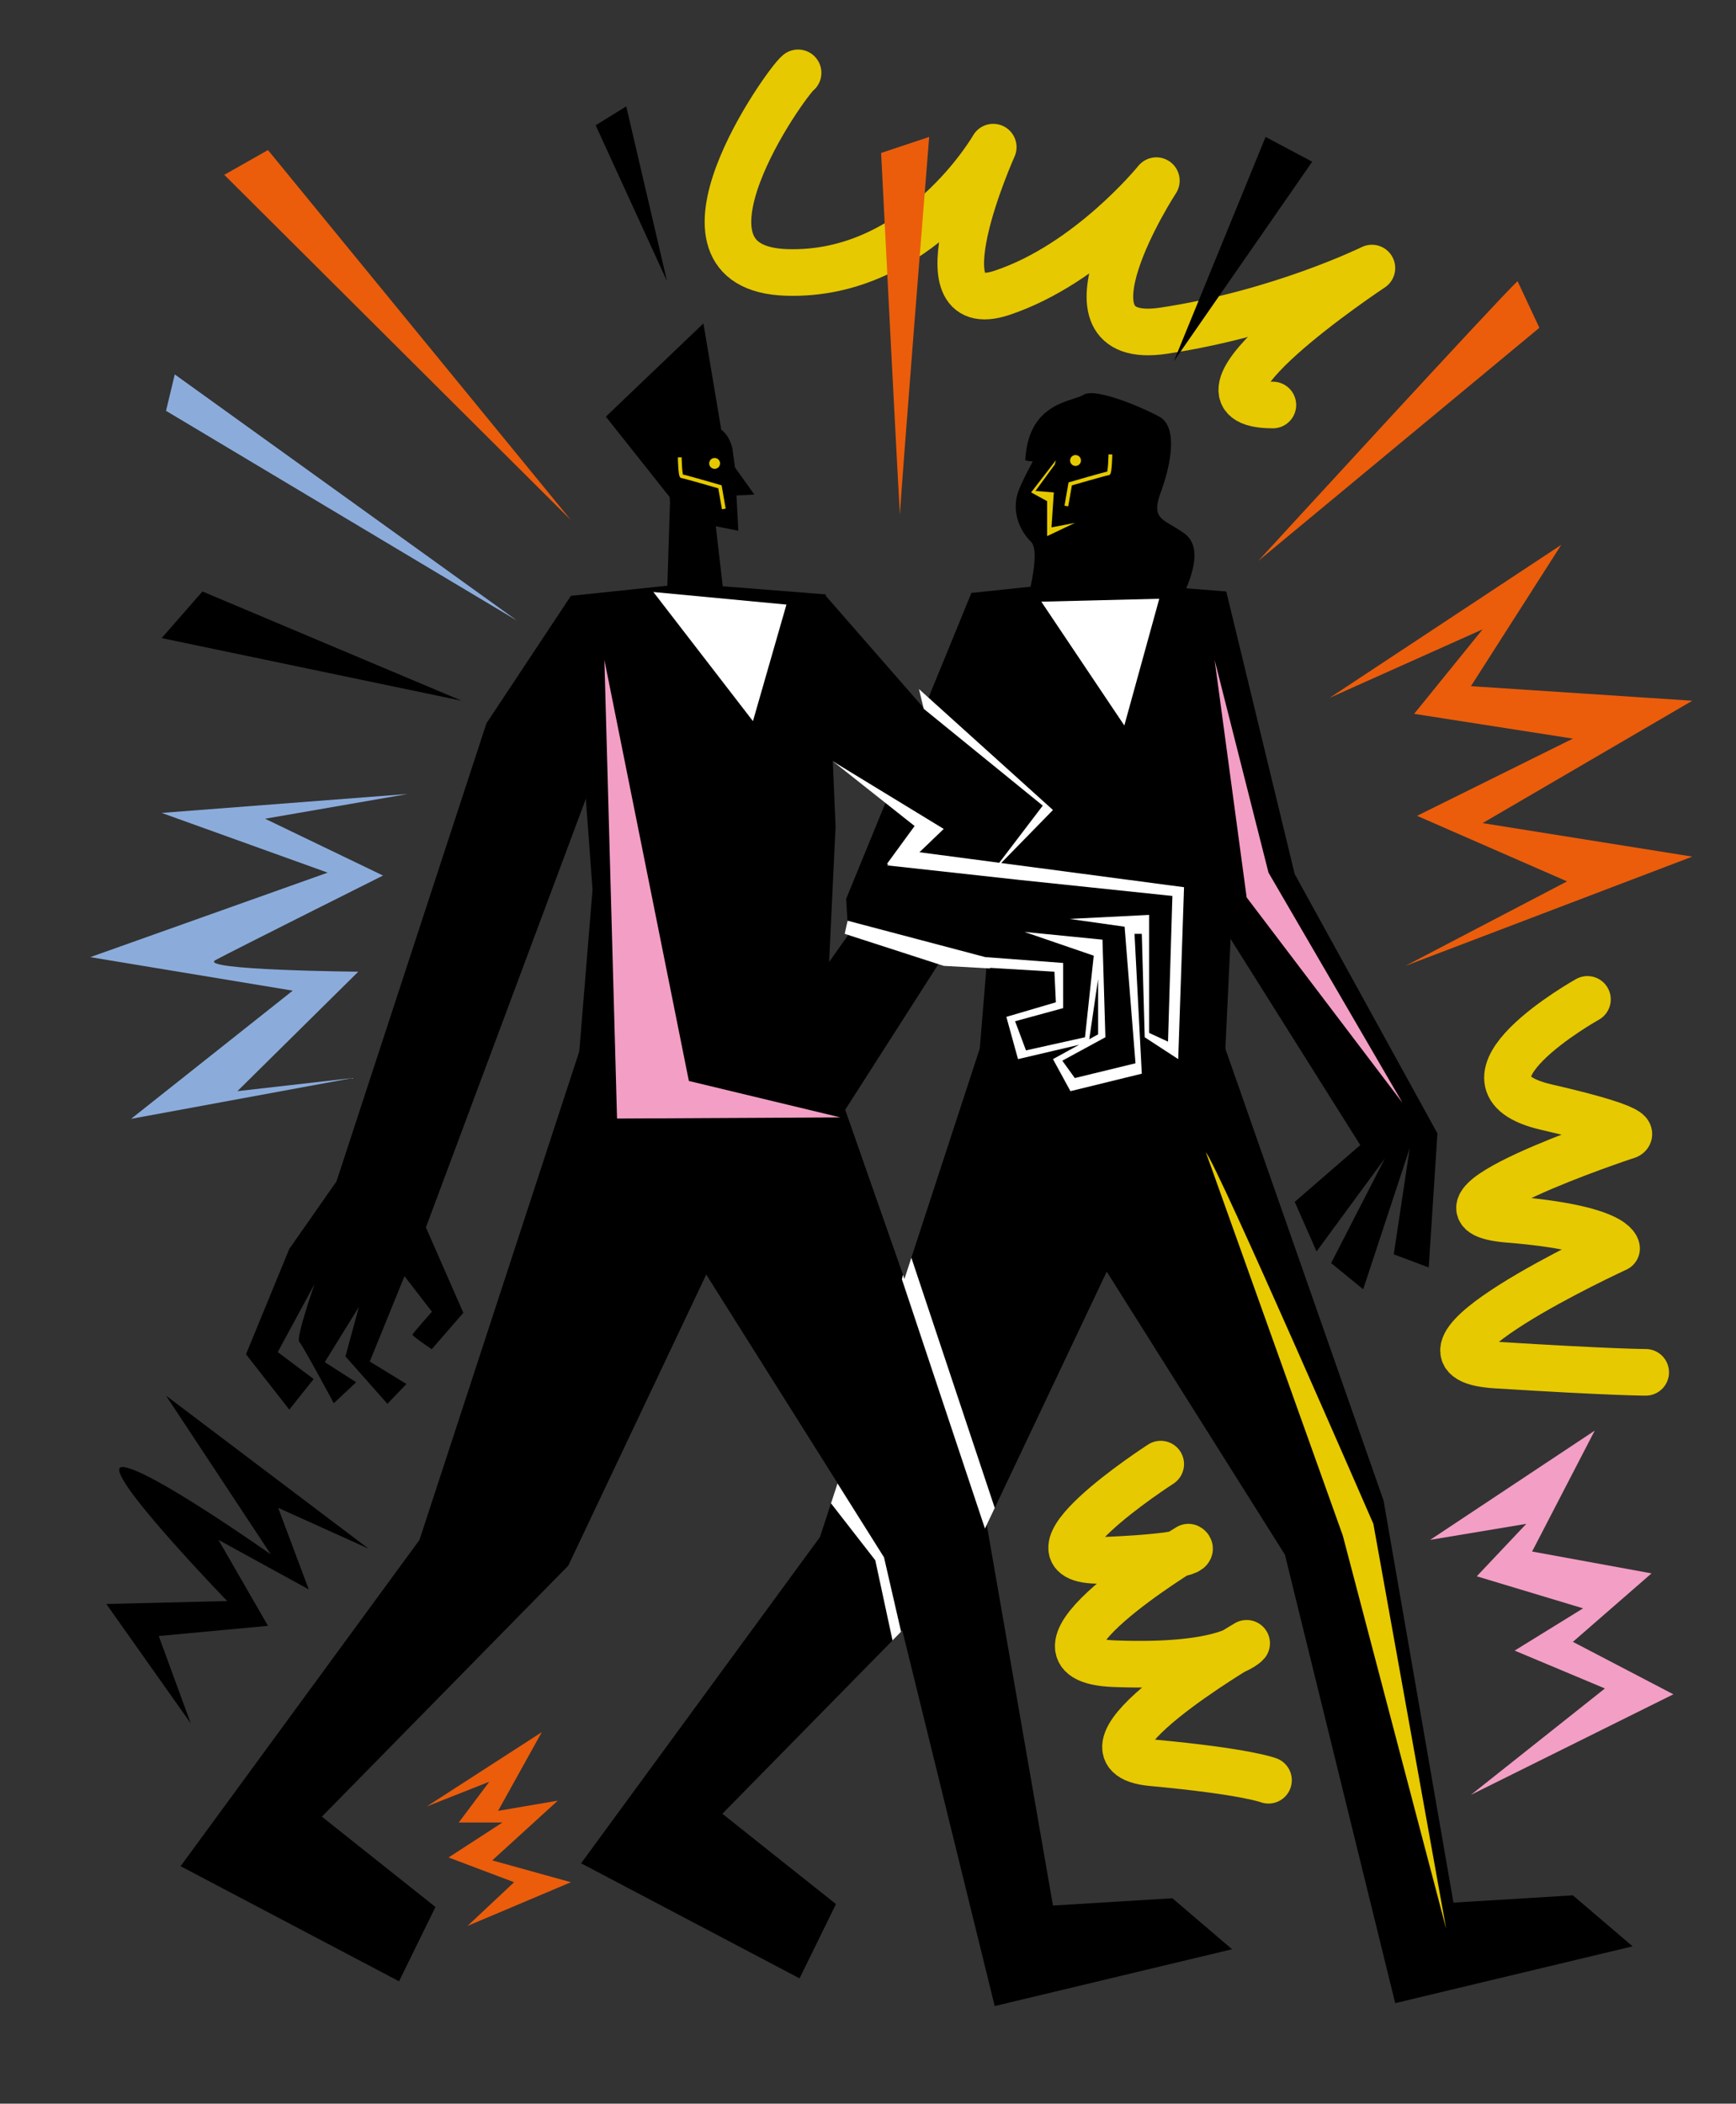
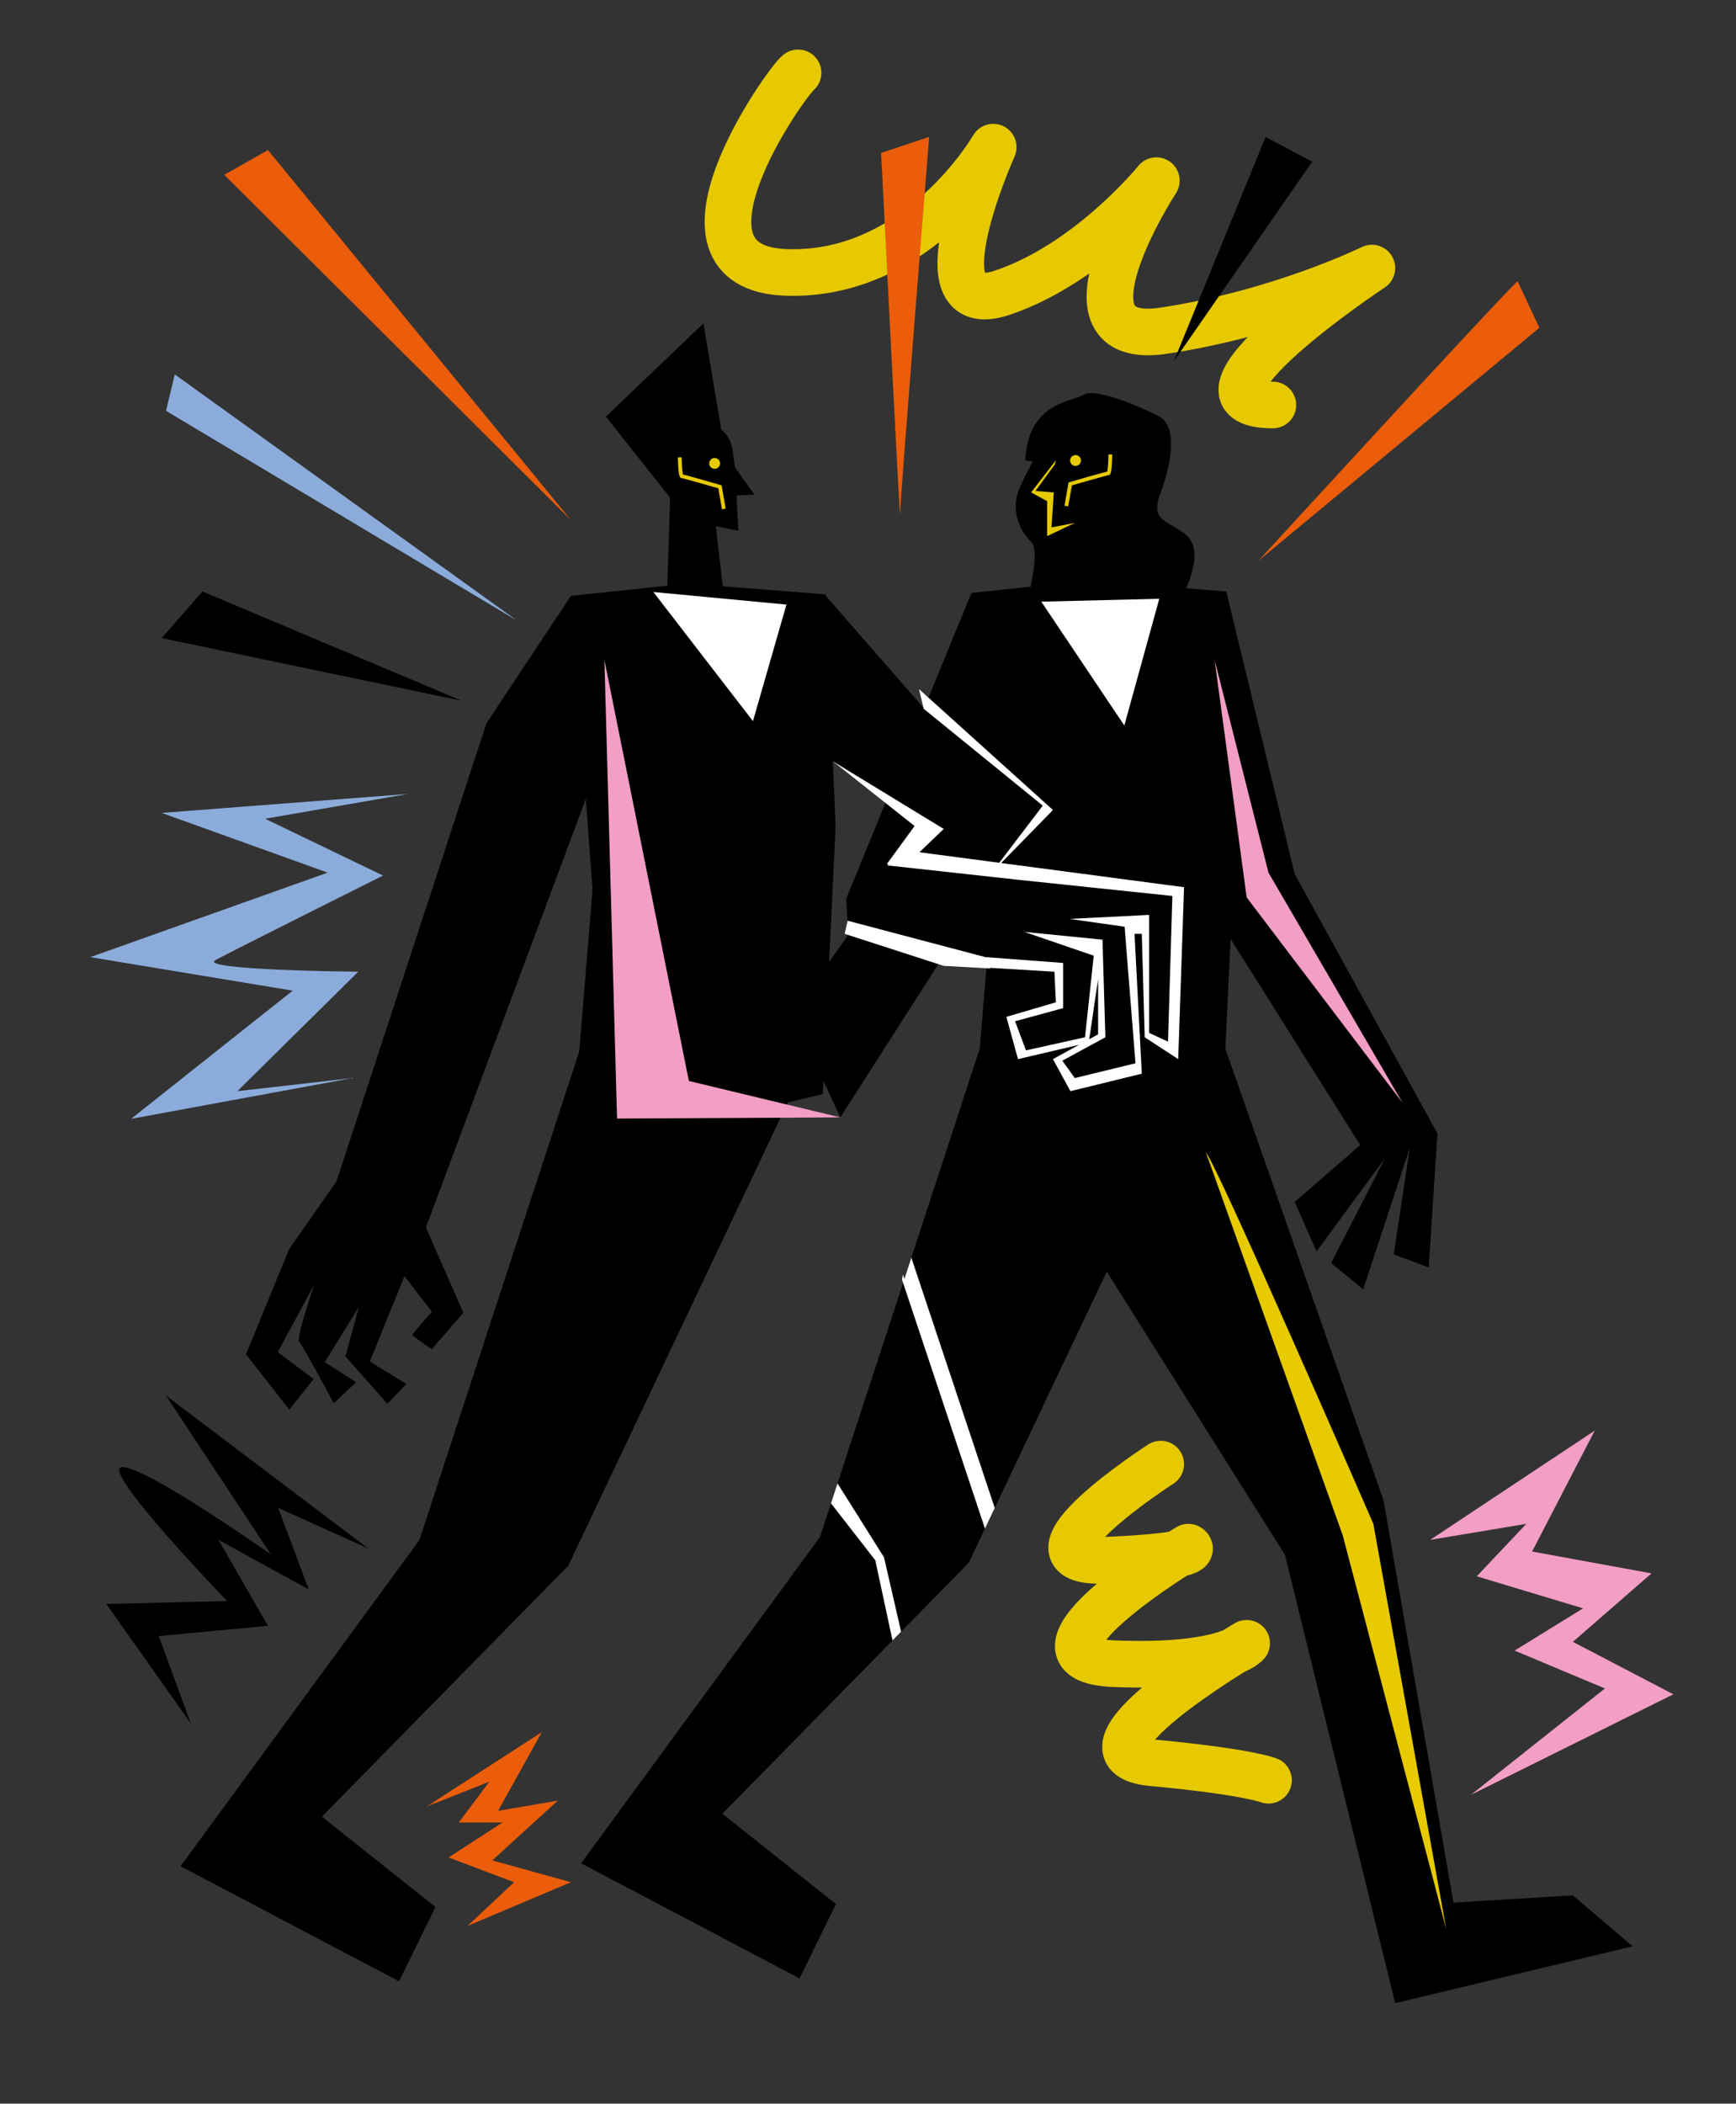
<svg xmlns="http://www.w3.org/2000/svg" id="Capa_1" data-name="Capa 1" viewBox="0 0 1192 1444">
  <rect x="0" y="0" width="1192" height="1444" fill="#333333" stroke="none" />
  <title>Mesa de trabajo 15</title>
  <path d="M828,440c-4-8-21-18-16-30s15-34,1-44-23-9-16-28,12-45-1-52-44-20-52-15-38,5-40,45a27.46,27.46,0,0,0,5.18.72c-4.28,7.89-8.49,16.2-10.18,21.28-4,12,0,25,9,34s-10,66-10,66l42-15,.88-12.15,26.69-5c-.26,30.83-4.23,49.37,14.43,53.1C802,463,832,448,828,440Z" />
  <path d="M505.67,340.1l12.3-.64-13.3-18.56-1.8-13.16c-1.14-4.68-3.37-9.63-7.65-12.83L483,222l-67,64,43.82,55.21.23,3.55-2,62.47,39.61,7.35-6.16-53.33,15.47,3.07Z" />
  <circle cx="738.5" cy="316.09" r="3.73" fill="#e6ca00" />
  <path d="M732.19,347.34l2.66-15.18s25-7.28,26.16-7.23,1.43-13,1.43-13" fill="none" stroke="#e6ca00" stroke-miterlimit="10" stroke-width="2.61" />
  <polygon points="734.18 399.93 667 407 681.85 608.69 667 790 840 749 848.73 565.31 842 406 764.79 399.93 734.18 399.93" />
  <polygon points="674.27 736.84 882.28 1067.19 958 1375 1121 1336 1080 1301 998 1306 950 1030 840.34 716.91 674.27 736.84" />
  <polygon points="836.06 712.27 683.03 1035.08 677.55 1046.64 677.55 1046.65 676.31 1049.24 665.19 1072.71 619.57 1119.16 618.73 1120.02 612.84 1126.02 496 1245 574 1307 549 1358 399 1279 563.02 1055.05 570.59 1031.91 575.07 1018.22 575.11 1018.1 620.1 880.61 620.1 880.6 621.01 877.85 625.77 863.31 625.77 863.3 673.53 717.34 836.06 712.27" />
  <circle cx="490.69" cy="318.09" r="3.73" fill="#e6ca00" />
  <path d="M497,349.34l-2.66-15.18s-25-7.28-26.17-7.23-1.43-13-1.43-13" fill="none" stroke="#e6ca00" stroke-miterlimit="10" stroke-width="2.61" />
  <polygon points="459.18 401.93 392 409 406.85 610.69 392 792 565 751 573.73 567.31 567 408 489.79 401.93 459.18 401.93" />
  <polygon points="398.53 719.34 288.02 1057.05 124 1281 274 1360 299 1309 221 1247 390.19 1074.71 561.06 714.27 398.53 719.34" />
  <polygon points="725.02 315.92 724.31 318.77 711 337 723.59 338.02 722 362 738.09 358.93 719 368 719 344 708 338 725.02 315.92" fill="#e6ca00" />
  <polygon points="567 409 705 567 577 767 544 696 634 569 549 505 567 409" />
  <path d="M506.79,477.16,392,409,334,496.51,232.67,806,231,811l-32.36,46.27L168.91,929.6l29.72,38,16.74-21L190.7,928.11,216,881.37s-13,37.1-10.52,39.68,23.71,42.15,23.71,42.15l15.36-14.39L223,935l23.44-37.94-9.24,34L266,963.6,279.07,950,253.9,934.58,277.73,876l18.85,24.39s-13.14,14.76-13.35,15.74,13.21,10,13.21,10l21.7-25-25.7-58.61L403.13,546Z" />
  <path d="M667,407,581,617l2,34,147,10v31l-33,9,6,20,42-9,6-56-49-17,55,6,2,67s-33.17,15-29.58,17.5S735,741,738,740s42-9,42-9l-8-96-39-5,56-2v81l13.13,5.53L805,615,657,602l53-153Z" />
-   <path d="M687.44,592.39,723,556l-92-83,3.25,13.53L716,553l-29.88,39.22L631.31,585,648,569l-76-46.35L628,567l-19,26,1.21.19L609,594l91,10,105,11-3,100-13-6V628l-54.59,2.77,37.78,5.35,7.48,93.74L738,740l-8.58-11.92L759,712l-2-67-53.6-5.32L751,656l-6,56-40.53,9L697,701l33-9V661l-53-4,0,.1L582,632l-2,9,68,22,31.87,1.75,0-.4L724,667l1,21-34,10,8,29,41.93-9.83L723,727l12,22,49-12-5-96h5l2,71,23,15,4-118ZM754,672v38l-6.07,3.33Z" fill="#fff" />
-   <polygon points="805 1303 723 1308 678.77 1053.66 677.55 1046.65 677.55 1046.64 675 1032 621.01 877.85 620.01 875.01 565.34 718.91 399.27 738.83 575.11 1018.1 607.28 1069.19 619.57 1119.16 683 1377 846 1338 805 1303" />
+   <path d="M687.44,592.39,723,556l-92-83,3.25,13.53L716,553l-29.88,39.22L631.31,585,648,569l-76-46.35L628,567l-19,26,1.21.19L609,594l91,10,105,11-3,100-13-6V628l-54.59,2.77,37.78,5.35,7.48,93.74L738,740l-8.58-11.92L759,712l-2-67-53.6-5.32L751,656l-6,56-40.53,9L697,701l33-9V661l-53-4,0,.1L582,632l-2,9,68,22,31.87,1.75,0-.4L724,667l1,21-34,10,8,29,41.93-9.83L723,727l12,22,49-12-5-96h5l2,71,23,15,4-118ZM754,672v38l-6.07,3.33" fill="#fff" />
  <polygon points="683.03 1035.08 677.55 1046.64 677.55 1046.65 676.31 1049.24 620.1 880.61 620.1 880.6 619.28 878.14 620.01 875.01 621.01 877.85 625.77 863.31 683.03 1035.08" fill="#fff" />
  <polygon points="618.73 1120.02 612.84 1126.02 601 1071 570.59 1031.91 575.07 1018.22 607 1069 618.73 1120.02" fill="#fff" />
  <polygon points="842 406 889 600 987 778 981 870 957 861 968 788 936 885 914 867 951 795 904 859 889 825 934 786 822 608 842 406" />
  <polygon points="184 103 392 357 154 120 184 103" fill="#eb5d0b" />
  <path d="M1042,193c-13,12-178,192-178,192l193-160Z" fill="#eb5d0b" />
  <polygon points="139 406 317 481 111 438 139 406" />
-   <polygon points="409 86 458 193 430 73 409 86" />
  <polygon points="293 1240 339.91 1209.71 372 1189 342 1243 383 1236 338 1277 392 1292 321 1322 353 1292 308 1275 345 1251 315 1251 336 1223 293 1240" fill="#eb5d0b" />
  <path d="M131,1183l-58-82,83-2s-89-92-72-92,102,60,102,60L114,958l139,105-62-28,21,56-62-34,34,59-75,7Z" />
  <polygon points="982 1057 1095 982 1052 1065 1134 1080 1080 1127 1149 1163 1010 1232 1102 1159 1040 1133 1087 1104 1014 1082 1048 1046 982 1057" fill="#f39ec5" />
  <polygon points="114 282 355 426 120 257 114 282" fill="#8bacdb" />
  <path d="M280,545,111,558l114,41L62,657l139,23L90,768l62.36-11.49L242,740l-79,9,83-82s-111-1-98-8,115-58,115-58l-81-39Z" fill="#8bacdb" />
-   <polygon points="913 479 1072 374 1010 471 1162 481 1018 565 1162 588 965 663 1076 605 973 560 1080 507 971 490 1018 432 913 479" fill="#eb5d0b" />
  <polygon points="415 453 423.68 767.79 577 767 473 742 415 453" fill="#f39ec5" />
  <polygon points="715 413 772 498 796 411 715 413" fill="#fff" />
  <polygon points="834 453 871 599 963 757 856 616 834 453" fill="#f39ec5" />
  <path d="M828,791c8,9,115,255,115,255l50,278-71-270Z" fill="#e7ca00" />
-   <path d="M1090,686s-102,57-28,74,54,20,54,20-154,51-80,57,74,20,74,20-163,75-83,80,103,5,103,5" fill="none" stroke="#e6c900" stroke-linecap="round" stroke-linejoin="round" stroke-width="32" />
  <path d="M548,50c-8,6-99,134-8,137s142-86,142-86-54,120,6,100,106-77,106-77-75,115,5,103,143-43,143-43-142,94-68,94" fill="none" stroke="#e6c900" stroke-linecap="round" stroke-linejoin="round" stroke-width="32" />
  <path d="M797,1005s-107,69-38,66,57-9,57-9-128,77-51,80,91-14,91-14-130,76-65,82,80,12,80,12" fill="none" stroke="#e6c900" stroke-linecap="round" stroke-linejoin="round" stroke-width="32" />
  <path d="M605,105s13,257,13,248S638,94,638,94Z" fill="#eb5d0b" />
  <polygon points="869 94 806 248 901 111 869 94" />
  <polygon points="448.63 406.37 540 415 517 495 448.63 406.37" fill="#fff" />
</svg>